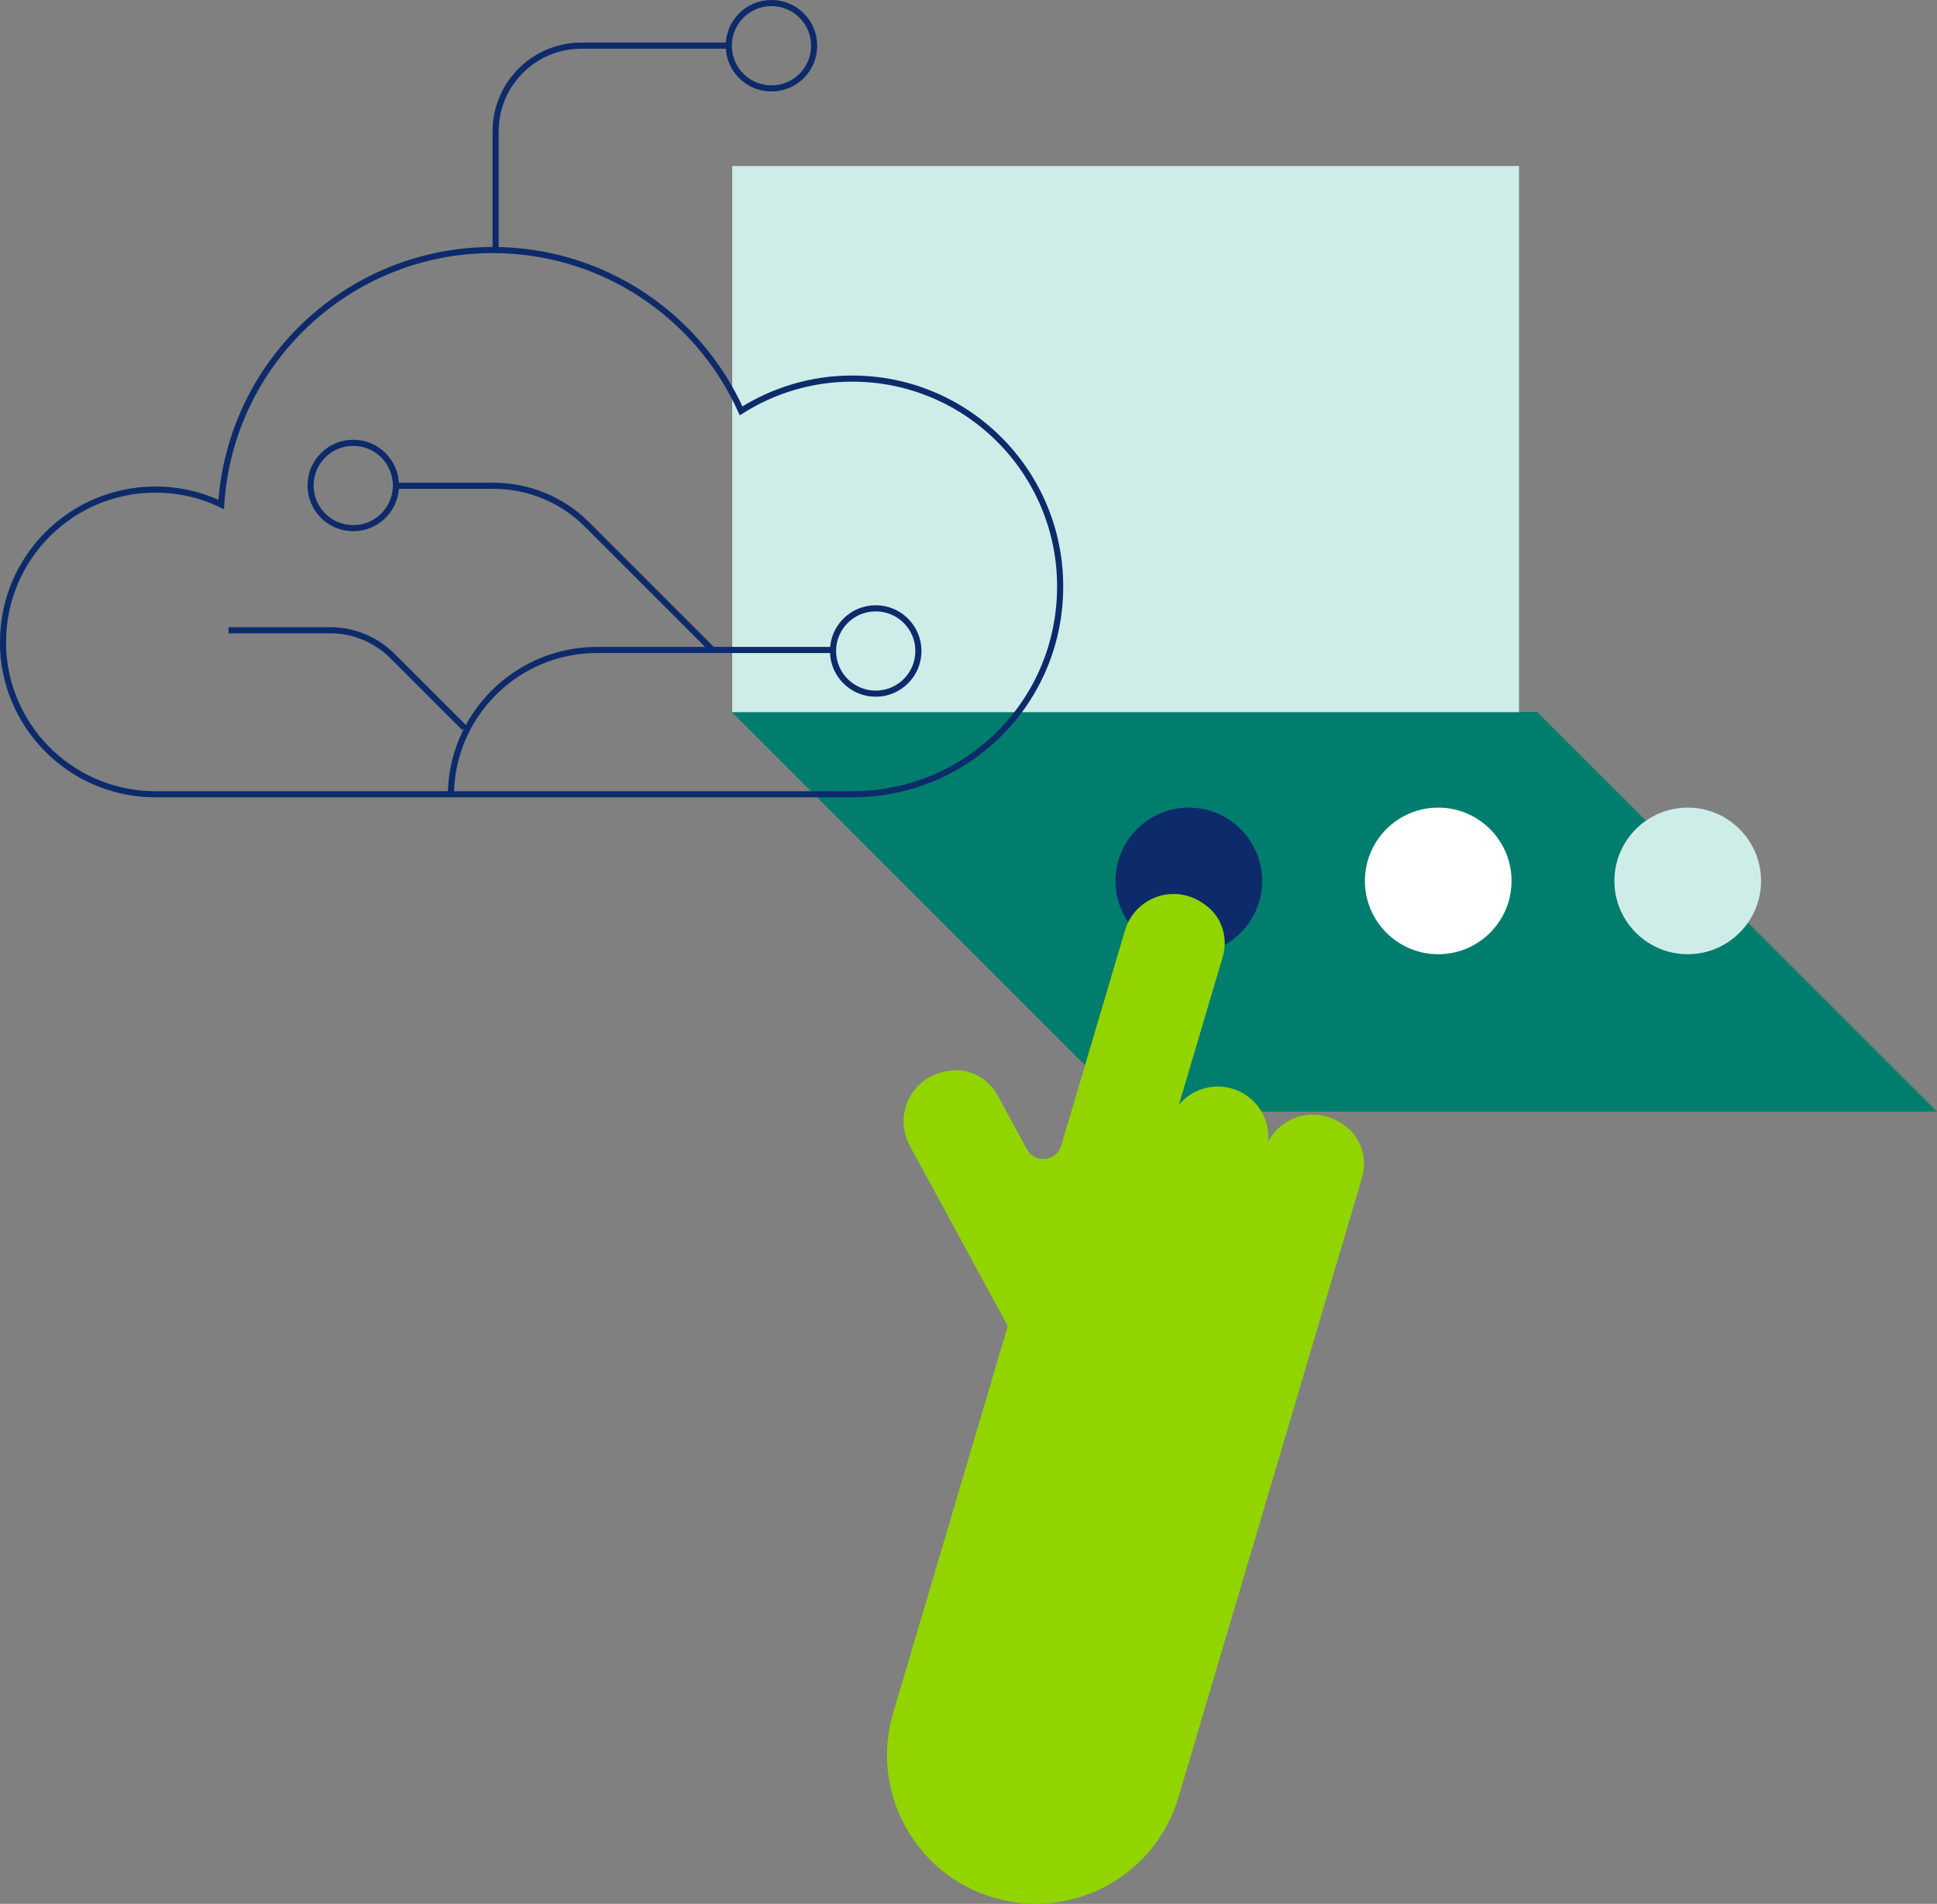
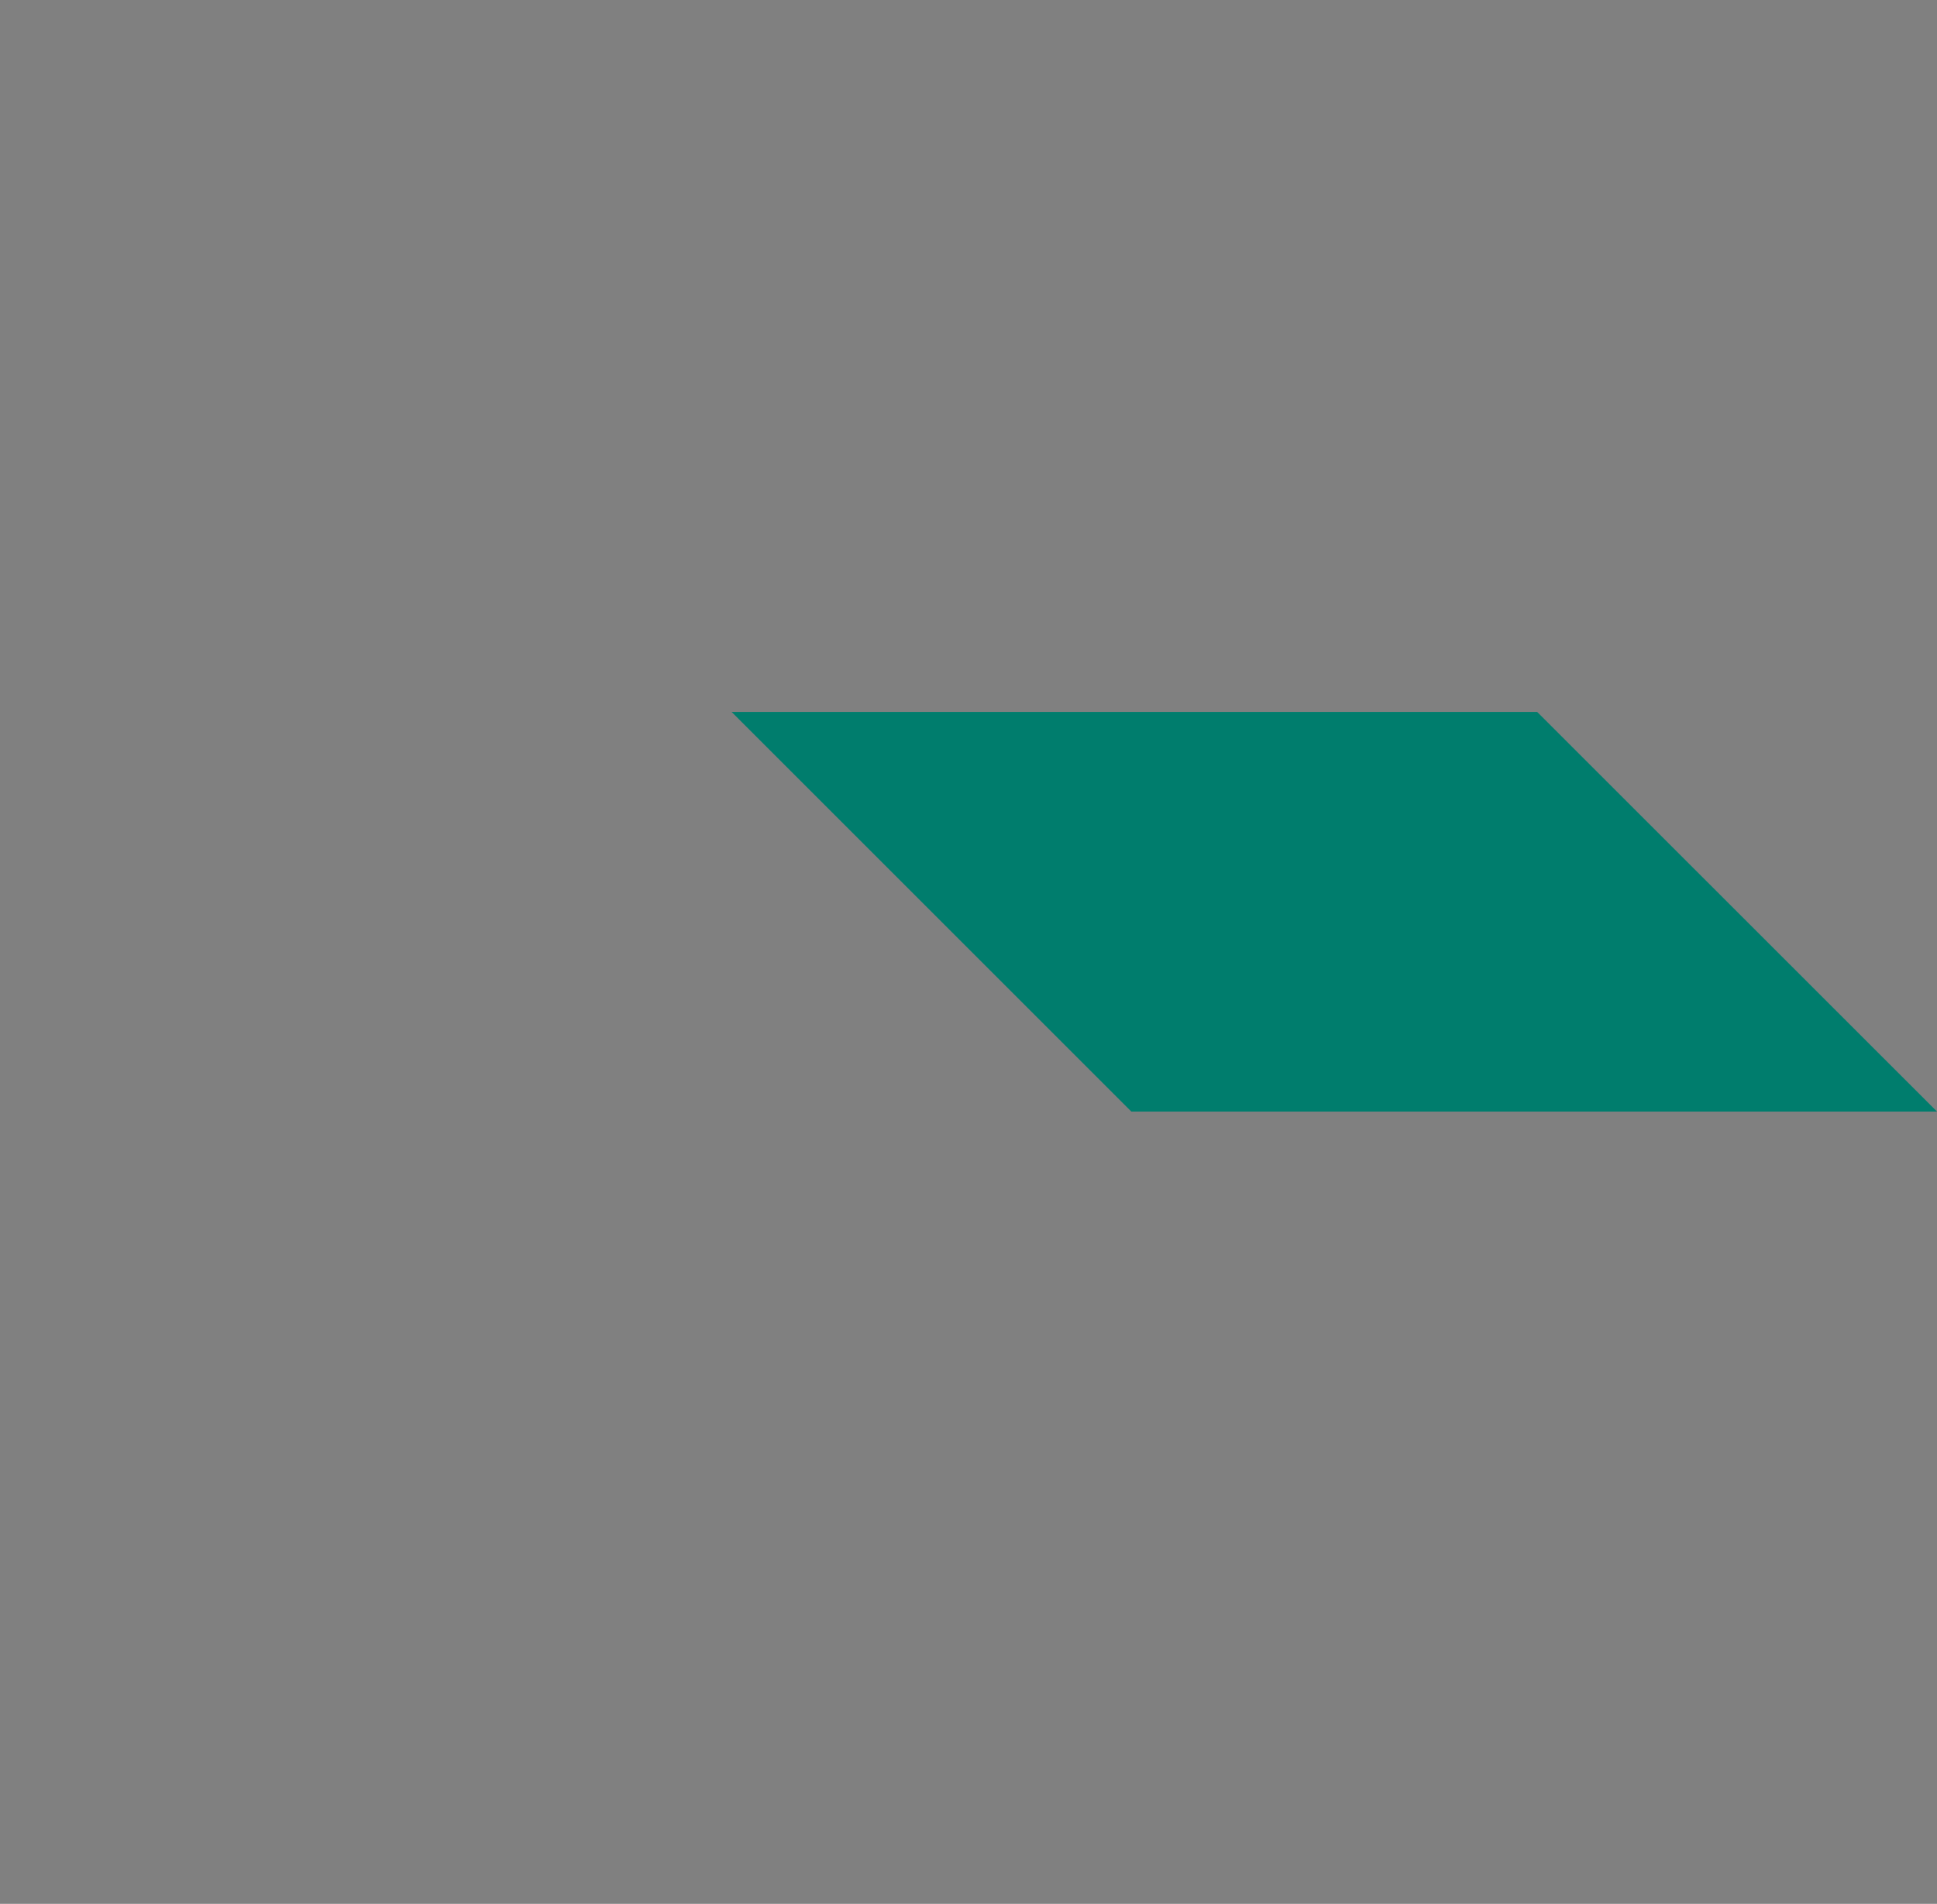
<svg xmlns="http://www.w3.org/2000/svg" id="Layer_2" viewBox="0 0 189.67 186.47">
  <rect x="0" y="0" width="189.67" height="186.47" fill="#808080" stroke="none" />
  <defs>
    <style>.cls-1{fill:#007d6d;}.cls-1,.cls-2,.cls-3,.cls-4,.cls-5,.cls-6{stroke-width:0px;}.cls-2{fill:#91d400;}.cls-3,.cls-7{fill:none;}.cls-4{fill:#fff;}.cls-5{fill:#cfede8;}.cls-6{fill:#0d2b6b;}.cls-8{clip-path:url(#clippath);}.cls-7{stroke:#0d2b6b;stroke-miterlimit:10;stroke-width:.6px;}</style>
    <clipPath id="clippath">
-       <rect class="cls-3" width="189.67" height="186.47" />
-     </clipPath>
+       </clipPath>
  </defs>
  <g id="Layer_1-2">
    <polygon class="cls-1" points="71.64 69.73 110.78 108.87 189.67 108.87 150.52 69.73 71.64 69.73" />
-     <rect class="cls-5" x="71.7" y="16.26" width="77.04" height="53.49" />
    <g class="cls-8">
      <path class="cls-6" d="m123.59,86.28c0,3.97-3.22,7.18-7.18,7.18s-7.18-3.22-7.18-7.18,3.22-7.18,7.18-7.18,7.18,3.22,7.18,7.18" />
      <path class="cls-4" d="m148.01,86.28c0,3.97-3.22,7.18-7.18,7.18s-7.18-3.22-7.18-7.18,3.22-7.18,7.18-7.18,7.18,3.22,7.18,7.18" />
-       <path class="cls-5" d="m172.44,86.28c0,3.97-3.22,7.18-7.18,7.18s-7.18-3.22-7.18-7.18,3.22-7.18,7.18-7.18,7.18,3.22,7.18,7.18" />
-       <path class="cls-2" d="m97.3,185.86h0c7.71,2.29,15.82-2.12,18.1-9.83l17.97-60.68c.51-1.74.02-3.64-1.35-4.83-2.75-2.39-6.43-1.38-7.84,1.29.21-2.3-1.22-4.51-3.53-5.19-1.95-.58-3.98.11-5.21,1.58l4.28-14.46c.51-1.71.04-3.59-1.29-4.78-3.05-2.72-7.27-1.2-8.27,2.15l-6.25,21.1c-.46,1.56-2.59,1.79-3.36.35l-2.86-5.27c-.85-1.56-2.51-2.57-4.29-2.46-4.08.24-5.99,4.29-4.33,7.36l9.61,17.69-11.22,37.88c-2.29,7.71,2.12,15.82,9.83,18.1" />
-       <path class="cls-7" d="m48.53,24.72v-11.85c0-4.64,3.76-8.4,8.4-8.4h14.71m-26.16,66.83l-7.04-7.04c-1.62-1.62-3.81-2.53-6.09-2.53h-9.97M71.36,4.48c0,2.31,1.87,4.18,4.18,4.18s4.18-1.87,4.18-4.18-1.87-4.18-4.18-4.18-4.18,1.87-4.18,4.18Zm18.57,59.28c0,2.31-1.87,4.18-4.18,4.18s-4.18-1.87-4.18-4.18,1.87-4.18,4.18-4.18,4.18,1.87,4.18,4.18Zm-51.16-16.21c0,2.31-1.87,4.18-4.18,4.18s-4.18-1.87-4.18-4.18,1.87-4.18,4.18-4.18,4.18,1.87,4.18,4.18Zm31.03,16.14l-12.32-12.32c-2.42-2.43-5.72-3.79-9.15-3.79h-9.56M.3,62.87c0-8.24,6.68-14.92,14.92-14.92,2.31,0,4.49.52,6.44,1.46.89-13.91,12.45-24.92,26.59-24.92,10.83,0,20.15,6.47,24.32,15.75,3.15-2,6.88-3.16,10.88-3.16,11.24,0,20.36,9.11,20.36,20.36s-8.96,20.2-20.08,20.35h0s-68.84,0-68.84,0h0c-8.09-.18-14.6-6.79-14.6-14.92Zm81.11.79h-22.94c-7.91,0-14.32,6.41-14.32,14.32m0,0h0" />
+       <path class="cls-2" d="m97.3,185.86h0c7.71,2.29,15.82-2.12,18.1-9.83l17.97-60.68c.51-1.74.02-3.64-1.35-4.83-2.75-2.39-6.43-1.38-7.84,1.29.21-2.3-1.22-4.51-3.53-5.19-1.95-.58-3.98.11-5.21,1.58l4.28-14.46c.51-1.71.04-3.59-1.29-4.78-3.05-2.72-7.27-1.2-8.27,2.15c-.46,1.56-2.59,1.79-3.36.35l-2.86-5.27c-.85-1.56-2.51-2.57-4.29-2.46-4.08.24-5.99,4.29-4.33,7.36l9.61,17.69-11.22,37.88c-2.29,7.71,2.12,15.82,9.83,18.1" />
    </g>
  </g>
</svg>